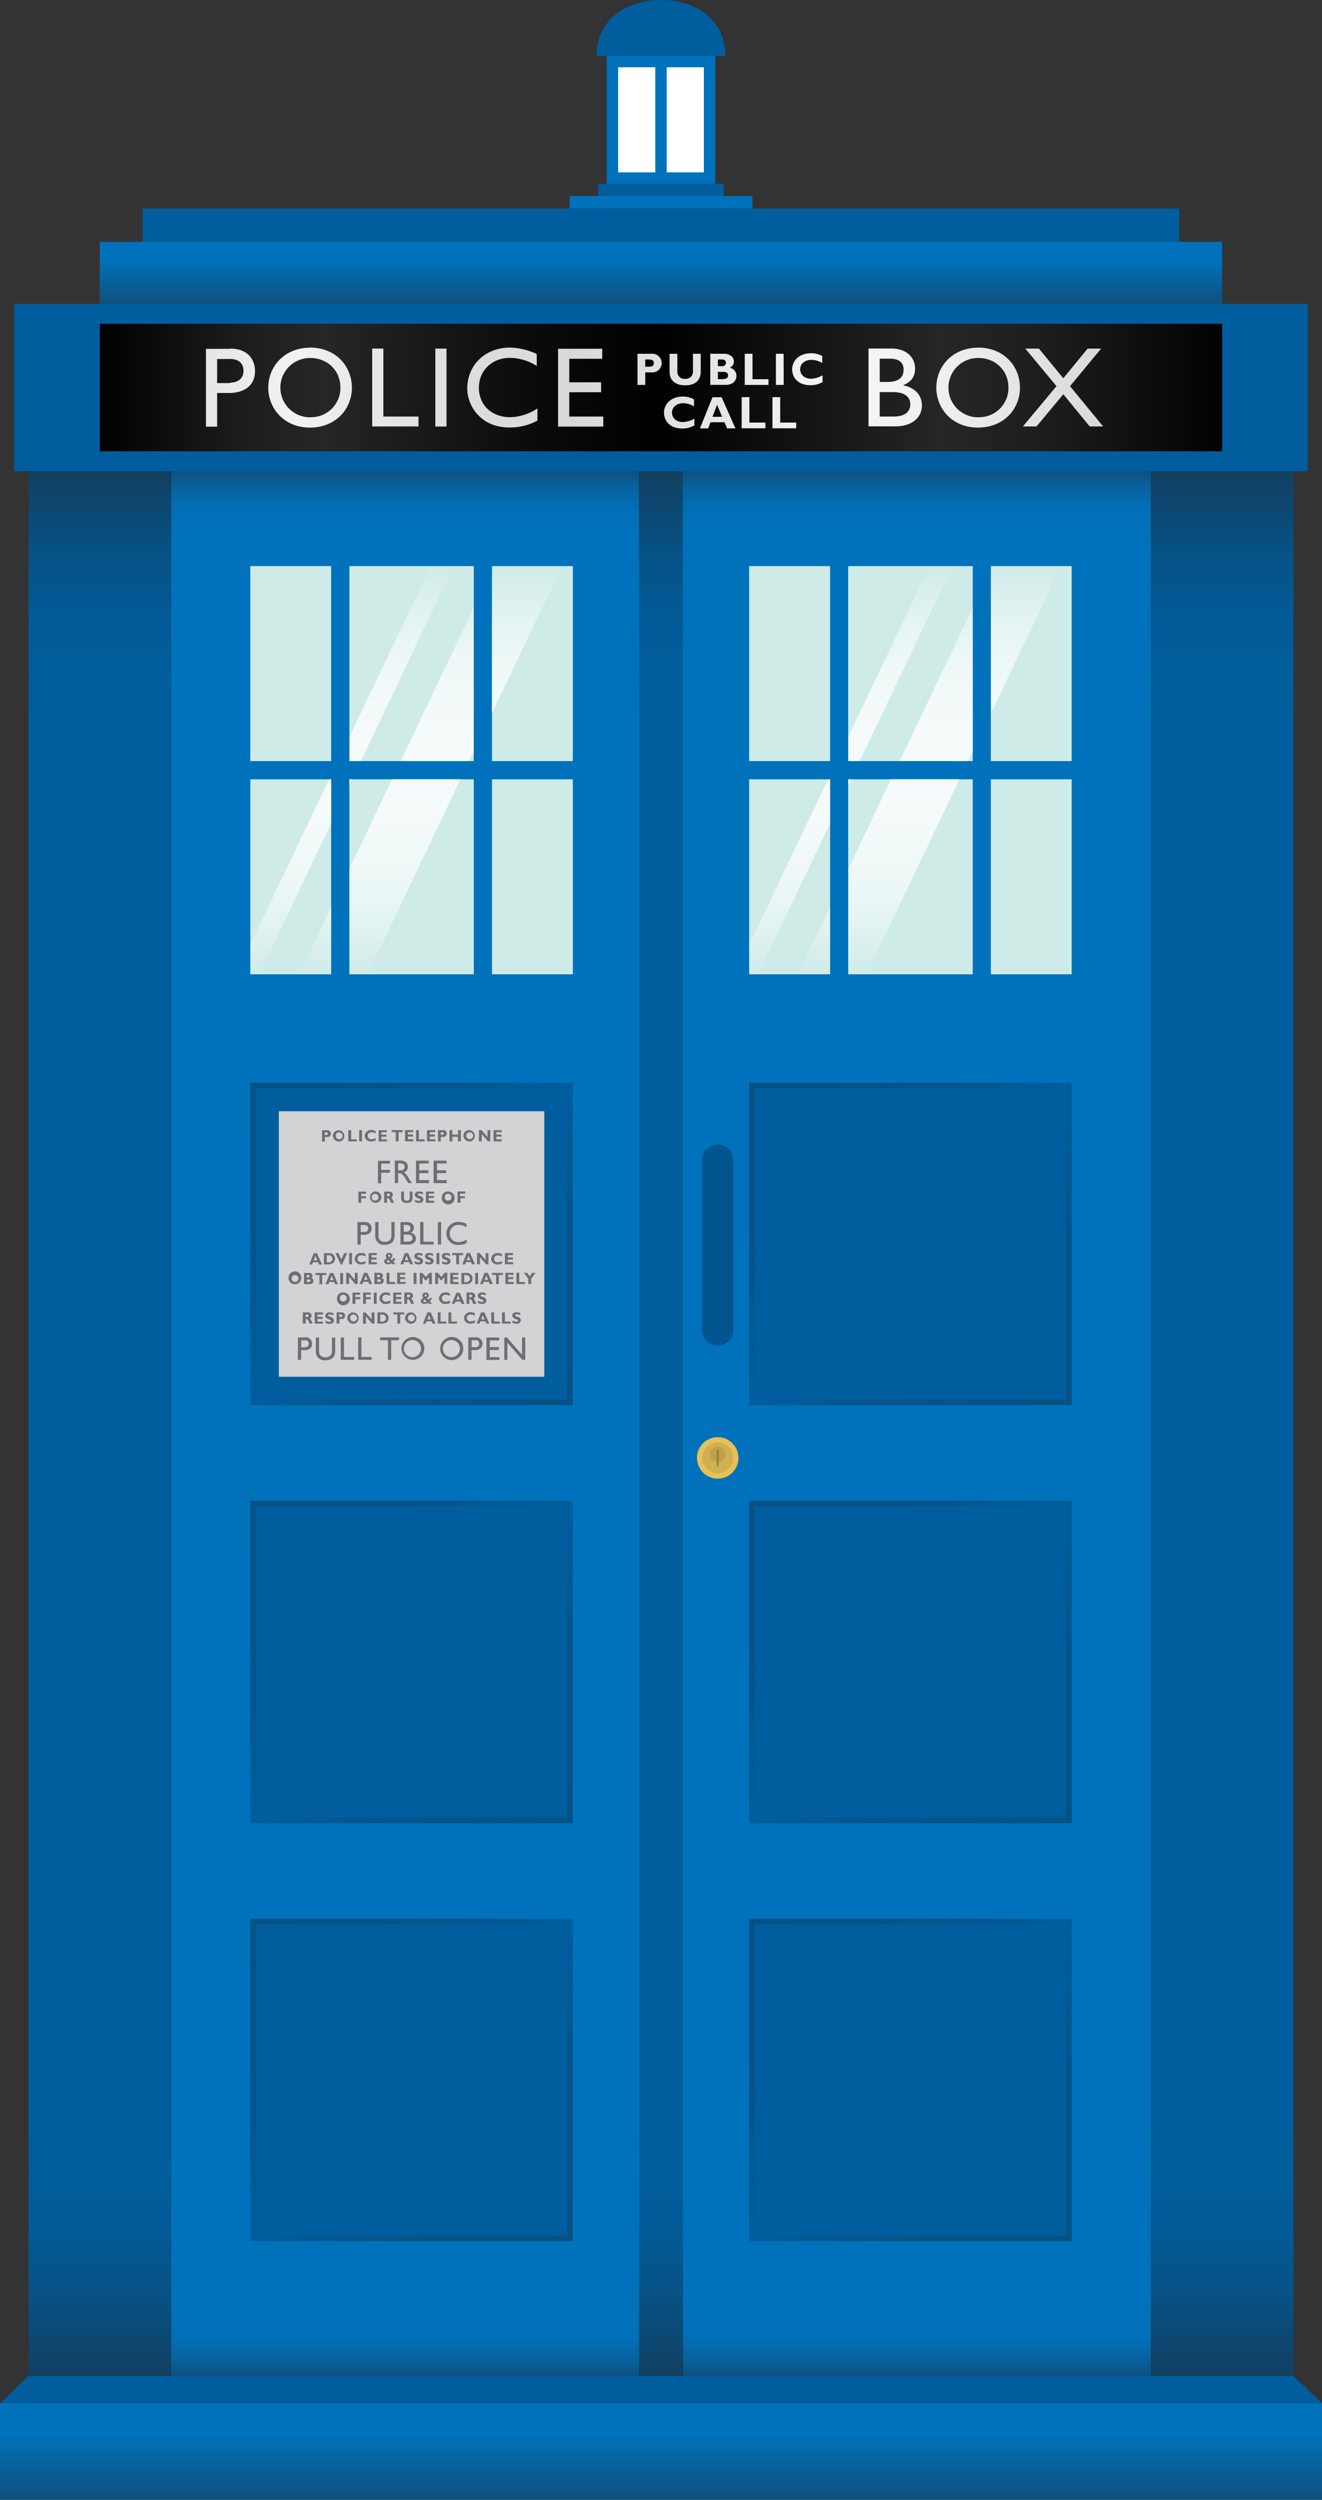
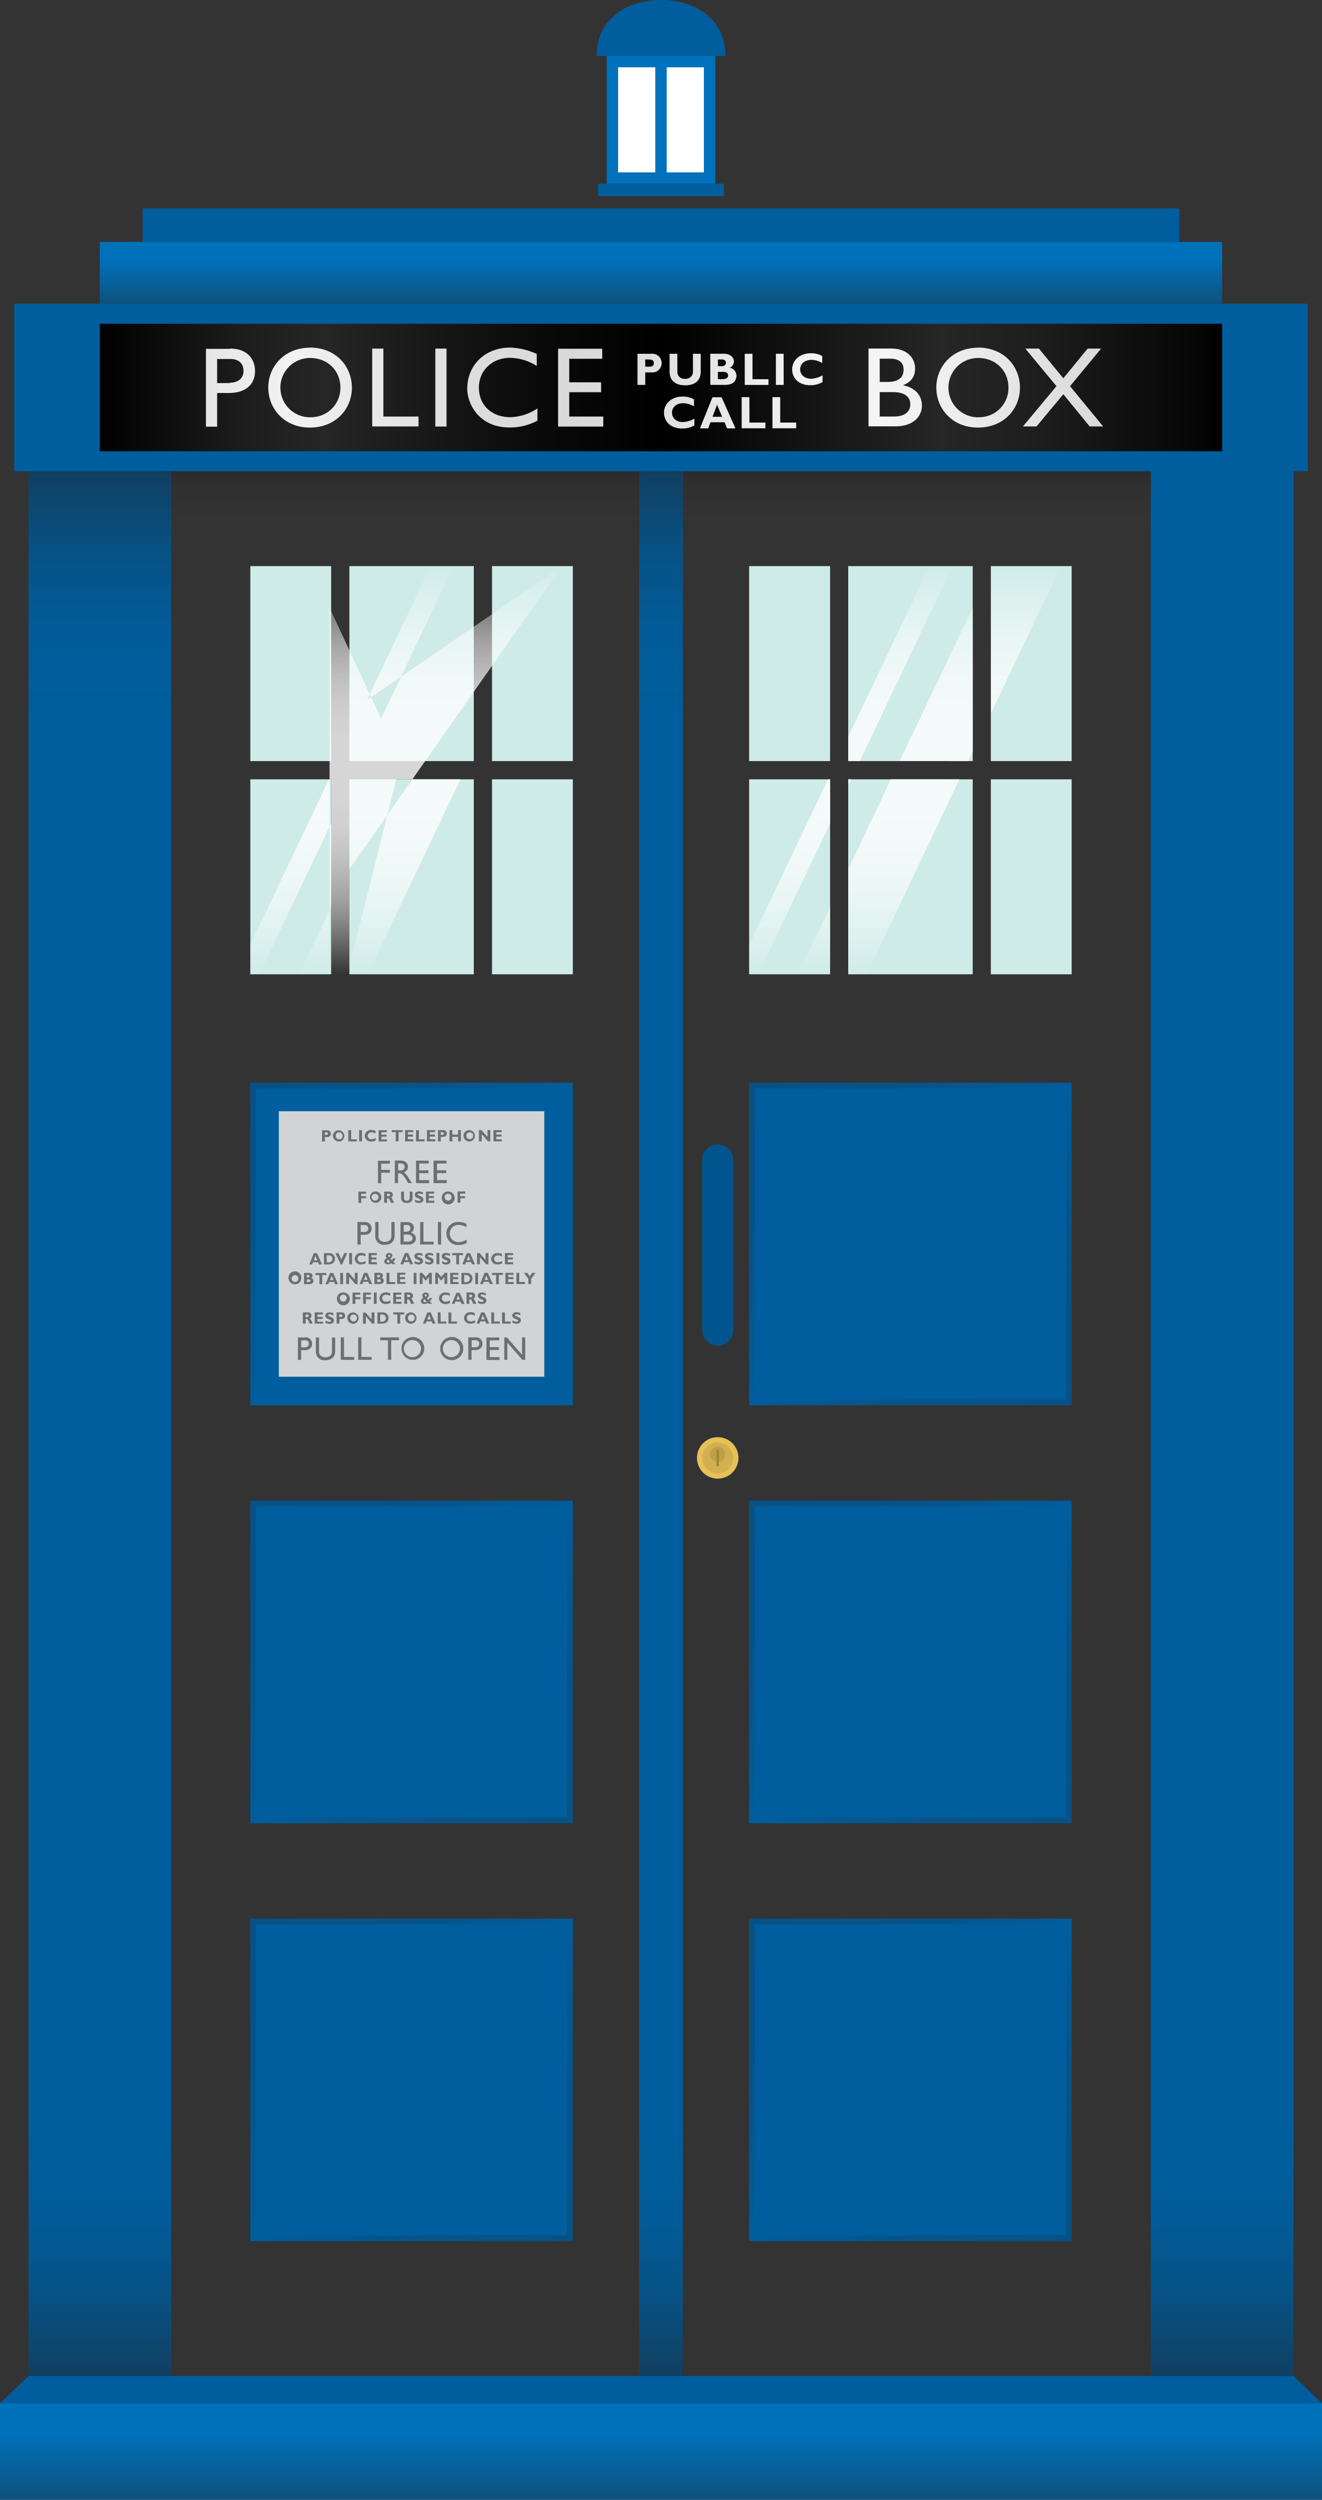
<svg xmlns="http://www.w3.org/2000/svg" xmlns:xlink="http://www.w3.org/1999/xlink" viewBox="0 0 463.44 876.19">
  <rect x="0" y="0" width="463.44" height="876.19" fill="#333333" stroke="none" />
  <defs>
    <style>.cls-1{isolation:isolate;}.cls-2{fill:#005e9e;}.cls-3{fill:#0072bc;}.cls-38,.cls-4,.cls-6,.cls-7{opacity:0.4;}.cls-19,.cls-20,.cls-21,.cls-22,.cls-23,.cls-24,.cls-25,.cls-26,.cls-27,.cls-28,.cls-29,.cls-30,.cls-31,.cls-32,.cls-33,.cls-34,.cls-35,.cls-36,.cls-37,.cls-38,.cls-4,.cls-6,.cls-7{mix-blend-mode:multiply;}.cls-4{fill:url(#linear-gradient);}.cls-5{fill:#fff;}.cls-6{fill:url(#Fade_to_Black);}.cls-7{fill:url(#Fade_to_Black-2);}.cls-8{fill:#cfebe8;}.cls-9{fill:url(#linear-gradient-2);}.cls-10{fill:url(#linear-gradient-3);}.cls-11{fill:#d1d3d4;}.cls-12{fill:#6d6e71;}.cls-13{fill:#00558f;}.cls-14{fill:#e7c157;}.cls-15{fill:#d1b04f;}.cls-16{fill:#bea048;}.cls-17{fill:#988138;}.cls-18,.cls-25{opacity:0.2;}.cls-19{fill:url(#linear-gradient-4);}.cls-20{fill:url(#linear-gradient-5);}.cls-21{fill:url(#linear-gradient-6);}.cls-22{fill:url(#linear-gradient-7);}.cls-23{fill:url(#linear-gradient-8);}.cls-24{fill:url(#linear-gradient-9);}.cls-26{fill:url(#linear-gradient-10);}.cls-27{fill:url(#linear-gradient-11);}.cls-28{fill:url(#linear-gradient-12);}.cls-29{fill:url(#linear-gradient-13);}.cls-30{fill:url(#linear-gradient-14);}.cls-31{fill:url(#linear-gradient-15);}.cls-32,.cls-33,.cls-34,.cls-35,.cls-36,.cls-37{opacity:0.5;}.cls-32{fill:url(#Fade_to_Black-3);}.cls-33{fill:url(#Fade_to_Black-4);}.cls-34{fill:url(#Fade_to_Black-5);}.cls-35{fill:url(#Fade_to_Black-6);}.cls-36{fill:url(#Fade_to_Black-7);}.cls-37{fill:url(#Fade_to_Black-8);}.cls-38{fill:url(#linear-gradient-16);}.cls-39,.cls-40{opacity:0.8;}.cls-39{fill:url(#linear-gradient-17);}.cls-40{fill:url(#linear-gradient-18);}</style>
    <linearGradient id="linear-gradient" x1="231.72" y1="106.48" x2="231.72" y2="90.63" gradientUnits="userSpaceOnUse">
      <stop offset="0" stop-color="#231f20" />
      <stop offset="1" stop-color="#231f20" stop-opacity="0" />
    </linearGradient>
    <linearGradient id="Fade_to_Black" x1="231.72" y1="165.18" x2="231.72" y2="187.09" gradientUnits="userSpaceOnUse">
      <stop offset="0" stop-color="#231f20" />
      <stop offset="0.06" stop-color="#231f20" stop-opacity="0.86" />
      <stop offset="0.33" stop-color="#231f20" stop-opacity="0.38" />
      <stop offset="0.63" stop-color="#231f20" stop-opacity="0.09" />
      <stop offset="1" stop-color="#231f20" stop-opacity="0" />
    </linearGradient>
    <linearGradient id="Fade_to_Black-2" x1="-1578.69" y1="-2880.54" x2="-1578.69" y2="-2858.62" gradientTransform="translate(-1346.97 -2047.73) rotate(180)" xlink:href="#Fade_to_Black" />
    <linearGradient id="linear-gradient-2" x1="35" y1="135.83" x2="428.44" y2="135.83" gradientUnits="userSpaceOnUse">
      <stop offset="0" />
      <stop offset="0.02" stop-color="#050505" />
      <stop offset="0.13" stop-color="#1d1d1d" />
      <stop offset="0.2" stop-color="#262626" />
      <stop offset="0.23" stop-color="#212121" />
      <stop offset="0.4" stop-color="#090909" />
      <stop offset="0.5" />
      <stop offset="0.75" stop-color="#262626" />
      <stop offset="0.84" stop-color="#1d1d1d" />
      <stop offset="0.98" stop-color="#050505" />
      <stop offset="1" />
    </linearGradient>
    <linearGradient id="linear-gradient-3" x1="72.2" y1="136.04" x2="386.75" y2="136.04" gradientUnits="userSpaceOnUse">
      <stop offset="0" stop-color="#e6e6e6" />
      <stop offset="0.1" stop-color="#f2f2f2" />
      <stop offset="0.16" stop-color="#eaeaea" />
      <stop offset="0.29" stop-color="#ddd" />
      <stop offset="0.41" stop-color="#d9d9d9" />
      <stop offset="0.53" stop-color="#e2e2e2" />
      <stop offset="0.71" stop-color="#f7f7f7" />
      <stop offset="0.83" stop-color="#eee" />
      <stop offset="1" stop-color="#d9d9d9" />
    </linearGradient>
    <linearGradient id="linear-gradient-4" x1="59.99" y1="757.79" x2="173.05" y2="644.73" gradientUnits="userSpaceOnUse">
      <stop offset="0" stop-color="#231f20" stop-opacity="0" />
      <stop offset="0.03" stop-color="#231f20" stop-opacity="0.14" />
      <stop offset="0.17" stop-color="#231f20" stop-opacity="0.62" />
      <stop offset="0.31" stop-color="#231f20" stop-opacity="0.91" />
      <stop offset="0.5" stop-color="#231f20" />
      <stop offset="0.69" stop-color="#231f20" stop-opacity="0.91" />
      <stop offset="0.83" stop-color="#231f20" stop-opacity="0.62" />
      <stop offset="0.97" stop-color="#231f20" stop-opacity="0.14" />
      <stop offset="1" stop-color="#231f20" stop-opacity="0" />
    </linearGradient>
    <linearGradient id="linear-gradient-5" x1="59.99" y1="611.29" x2="173.05" y2="498.23" xlink:href="#linear-gradient-4" />
    <linearGradient id="linear-gradient-6" x1="59.99" y1="464.79" x2="173.05" y2="351.73" xlink:href="#linear-gradient-4" />
    <linearGradient id="linear-gradient-7" x1="234.86" y1="464.79" x2="347.92" y2="351.73" xlink:href="#linear-gradient-4" />
    <linearGradient id="linear-gradient-8" x1="234.86" y1="611.29" x2="347.92" y2="498.23" xlink:href="#linear-gradient-4" />
    <linearGradient id="linear-gradient-9" x1="234.86" y1="757.79" x2="347.92" y2="644.73" xlink:href="#linear-gradient-4" />
    <linearGradient id="linear-gradient-10" x1="-1750.42" y1="-1642.21" x2="-1637.36" y2="-1755.27" gradientTransform="translate(-1346.97 -1234.94) rotate(180)" xlink:href="#linear-gradient-4" />
    <linearGradient id="linear-gradient-11" x1="-1750.42" y1="-1788.71" x2="-1637.36" y2="-1901.77" gradientTransform="translate(-1346.97 -1234.94) rotate(180)" xlink:href="#linear-gradient-4" />
    <linearGradient id="linear-gradient-12" x1="-1750.42" y1="-1935.21" x2="-1637.36" y2="-2048.27" gradientTransform="translate(-1346.97 -1234.94) rotate(180)" xlink:href="#linear-gradient-4" />
    <linearGradient id="linear-gradient-13" x1="-1575.55" y1="-1935.21" x2="-1462.49" y2="-2048.27" gradientTransform="translate(-1346.97 -1234.94) rotate(180)" xlink:href="#linear-gradient-4" />
    <linearGradient id="linear-gradient-14" x1="-1575.55" y1="-1788.71" x2="-1462.49" y2="-1901.77" gradientTransform="translate(-1346.97 -1234.94) rotate(180)" xlink:href="#linear-gradient-4" />
    <linearGradient id="linear-gradient-15" x1="-1575.55" y1="-1642.21" x2="-1462.49" y2="-1755.27" gradientTransform="translate(-1346.97 -1234.94) rotate(180)" xlink:href="#linear-gradient-4" />
    <linearGradient id="Fade_to_Black-3" x1="428.44" y1="165.18" x2="428.44" y2="253.41" xlink:href="#Fade_to_Black" />
    <linearGradient id="Fade_to_Black-4" x1="35" y1="165.18" x2="35" y2="253.41" xlink:href="#Fade_to_Black" />
    <linearGradient id="Fade_to_Black-5" x1="231.65" y1="165.18" x2="231.65" y2="253.41" xlink:href="#Fade_to_Black" />
    <linearGradient id="Fade_to_Black-6" x1="-1381.97" y1="-2814.21" x2="-1381.97" y2="-2725.98" gradientTransform="translate(-1346.97 -1981.41) rotate(180)" xlink:href="#Fade_to_Black" />
    <linearGradient id="Fade_to_Black-7" x1="-1775.41" y1="-2814.21" x2="-1775.41" y2="-2725.98" gradientTransform="translate(-1346.97 -1981.41) rotate(180)" xlink:href="#Fade_to_Black" />
    <linearGradient id="Fade_to_Black-8" x1="-1578.76" y1="-2814.21" x2="-1578.76" y2="-2725.98" gradientTransform="translate(-1346.97 -1981.41) rotate(180)" xlink:href="#Fade_to_Black" />
    <linearGradient id="linear-gradient-16" x1="231.72" y1="876.19" x2="231.72" y2="852.03" xlink:href="#linear-gradient" />
    <linearGradient id="linear-gradient-17" x1="317.25" y1="341.5" x2="317.25" y2="198.43" gradientUnits="userSpaceOnUse">
      <stop offset="0" stop-color="#fff" stop-opacity="0" />
      <stop offset="0.03" stop-color="#fff" stop-opacity="0.14" />
      <stop offset="0.08" stop-color="#fff" stop-opacity="0.34" />
      <stop offset="0.13" stop-color="#fff" stop-opacity="0.52" />
      <stop offset="0.18" stop-color="#fff" stop-opacity="0.67" />
      <stop offset="0.24" stop-color="#fff" stop-opacity="0.79" />
      <stop offset="0.29" stop-color="#fff" stop-opacity="0.88" />
      <stop offset="0.35" stop-color="#fff" stop-opacity="0.95" />
      <stop offset="0.42" stop-color="#fff" stop-opacity="0.99" />
      <stop offset="0.5" stop-color="#fff" />
      <stop offset="0.58" stop-color="#fff" stop-opacity="0.99" />
      <stop offset="0.65" stop-color="#fff" stop-opacity="0.95" />
      <stop offset="0.71" stop-color="#fff" stop-opacity="0.88" />
      <stop offset="0.76" stop-color="#fff" stop-opacity="0.79" />
      <stop offset="0.82" stop-color="#fff" stop-opacity="0.67" />
      <stop offset="0.87" stop-color="#fff" stop-opacity="0.52" />
      <stop offset="0.92" stop-color="#fff" stop-opacity="0.34" />
      <stop offset="0.97" stop-color="#fff" stop-opacity="0.14" />
      <stop offset="1" stop-color="#fff" stop-opacity="0" />
    </linearGradient>
    <linearGradient id="linear-gradient-18" x1="142.38" y1="341.5" x2="142.38" y2="198.43" xlink:href="#linear-gradient-17" />
  </defs>
  <title>tardis-vector</title>
  <g class="cls-1">
    <g id="Layer_1" data-name="Layer 1">
      <rect class="cls-2" x="5" y="106.48" width="453.44" height="58.7" />
      <rect class="cls-3" x="35" y="84.78" width="393.44" height="21.7" />
      <rect class="cls-4" x="35" y="90.63" width="393.44" height="15.85" />
      <rect class="cls-2" x="50" y="73.08" width="363.44" height="11.7" />
-       <rect class="cls-3" x="199.69" y="68.75" width="64.06" height="4.33" />
      <rect class="cls-2" x="209.69" y="64.42" width="44.06" height="4.33" />
      <rect class="cls-3" x="212.69" y="19.59" width="38.06" height="44.83" />
      <path class="cls-2" d="M209.13,19.59C209.13,7.11,219.24,0,231.72,0s22.59,7.11,22.59,19.59Z" />
      <rect class="cls-5" x="233.72" y="23.59" width="13.03" height="36.83" />
      <rect class="cls-5" x="216.69" y="23.59" width="13.03" height="36.83" />
      <rect class="cls-2" x="10" y="165.18" width="50" height="667.62" />
      <rect class="cls-2" x="403.44" y="165.18" width="50" height="667.62" />
-       <rect class="cls-3" x="60" y="165.18" width="343.44" height="667.62" />
      <rect class="cls-6" x="60" y="165.18" width="343.44" height="21.91" />
-       <rect class="cls-7" x="60" y="810.89" width="343.44" height="21.91" />
      <rect class="cls-2" x="224.05" y="165.18" width="15.33" height="667.62" />
      <rect class="cls-2" x="87.75" y="379.5" width="113.06" height="113.06" />
      <rect class="cls-2" x="87.75" y="526" width="113.06" height="113.06" />
      <rect class="cls-2" x="87.75" y="672.5" width="113.06" height="113.06" />
      <rect class="cls-2" x="262.62" y="379.5" width="113.06" height="113.06" />
      <rect class="cls-2" x="262.62" y="526" width="113.06" height="113.06" />
      <rect class="cls-2" x="262.62" y="672.5" width="113.06" height="113.06" />
      <polygon class="cls-2" points="463.44 842.4 0 842.4 10 832.8 453.44 832.8 463.44 842.4" />
      <rect class="cls-3" y="842.4" width="463.44" height="33.79" />
      <path class="cls-8" d="M122.48,341.5h43.61V273.16H122.48Zm-34.73,0h28.34V273.16H87.75Zm0-74.73h28.34V198.43H87.75Zm34.73,0h43.61V198.43H122.48Zm50-68.34v68.34h28.33V198.43Zm0,143.07h28.33V273.16H172.48Z" />
      <path class="cls-8" d="M297.35,341.5H341V273.16H297.35Zm-34.73,0H291V273.16H262.62Zm0-74.73H291V198.43H262.62Zm34.73,0H341V198.43H297.35Zm50-68.34v68.34h28.33V198.43Zm0,143.07h28.33V273.16H347.35Z" />
      <rect class="cls-9" x="35" y="113.48" width="393.44" height="44.7" />
      <path class="cls-10" d="M199.56,137.47h11.16V134H199.56v-8.24h11.56v-3.52H195.64v27.28h15.84V146H199.56ZM134.4,122.19h-3.92v27.28h16.24V146H134.4Zm33.48,13.68c0-6,4.64-10.44,10.88-10.44a18,18,0,0,1,9.4,2.84v-4.2a23.72,23.72,0,0,0-9.36-2.24c-8.68,0-15,6.08-15,14.4,0,5.72,4.48,13.6,14.72,13.6a20,20,0,0,0,9.88-2.4v-4.28a17.86,17.86,0,0,1-9.52,3.08C172.36,146.23,167.88,142,167.88,135.87Zm175-14c-8.84,0-14.64,6.44-14.64,14,0,7.4,5.64,14,14.56,14,9.24,0,14.76-6.64,14.76-14C357.51,128.23,351.83,121.83,342.83,121.83Zm0,24.4a10.4,10.4,0,1,1,0-20.8c6.12,0,10.64,4.4,10.64,10.4A10.24,10.24,0,0,1,342.83,146.23Zm-190.27,3.24h3.92V122.19h-3.92Zm-43.92-27.64c-8.84,0-14.64,6.44-14.64,14,0,7.4,5.64,14,14.56,14,9.24,0,14.75-6.64,14.75-14C123.31,128.23,117.64,121.83,108.64,121.83Zm0,24.4a10.4,10.4,0,1,1,0-20.8c6.12,0,10.64,4.4,10.64,10.4A10.24,10.24,0,0,1,108.64,146.23Zm-27.92-24H72.2v27.28h3.92v-11.8H80.2c6.32,0,9.2-3.36,9.2-7.64S86.68,122.19,80.72,122.19Zm-.16,12H76.12v-8.44h4.6c3.56,0,4.64,2.16,4.64,4.16C85.36,132.59,83.48,134.15,80.56,134.15ZM274.7,124H272v10.92h2.73Zm100.41,11.36L386,122.19h-4.72l-8.52,10.4-8.56-10.4h-4.76l10.92,13.16-11.76,14.12h4.76l9.4-11.28L382,149.47h4.72Zm-139.53,9.28c0-1.94,1.63-3.31,3.95-3.31a7.65,7.65,0,0,1,3.76,1.12V140a7.68,7.68,0,0,0-3.95-1c-4.18,0-6.57,2.72-6.57,5.63s2.12,5.57,6.36,5.57a8.41,8.41,0,0,0,4.29-1.09v-2.38a8.52,8.52,0,0,1-4,1.2C237.19,148,235.58,146.58,235.58,144.63Zm27.13-5.44H260v10.92h8.32v-2h-5.6ZM263.8,124h-2.72v10.92h8.32v-2h-5.6Zm9.71,15.2h-2.72v10.92h8.32v-2h-5.6ZM255.8,128.9a2.46,2.46,0,0,0,1.49-2.17c0-1.22-1-2.74-3.62-2.74H249v10.92h5.31c3.19,0,3.86-2,3.86-3.21A2.83,2.83,0,0,0,255.8,128.9ZM251.67,126h1.43c1,0,1.39.59,1.39,1.15a1.22,1.22,0,0,1-1.39,1.19h-1.43Zm1.54,6.91h-1.54v-2.57h1.91c1,0,1.66.43,1.66,1.23S254.71,132.9,253.21,132.9ZM245.64,124h-2.72v6.08a2.53,2.53,0,0,1-2.77,2.71,2.46,2.46,0,0,1-2.7-2.52V124h-2.72v6.21c0,3.38,2.29,4.85,5.45,4.85,3,0,5.46-1.25,5.46-4.87Zm34.86,5.44c0-1.94,1.64-3.31,4-3.31a7.65,7.65,0,0,1,3.76,1.12v-2.43a7.69,7.69,0,0,0-4-1c-4.17,0-6.56,2.72-6.56,5.63s2.11,5.57,6.36,5.57a8.43,8.43,0,0,0,4.29-1.09v-2.38a8.52,8.52,0,0,1-4,1.2C282.12,132.78,280.5,131.38,280.5,129.43ZM228.34,124h-4.86v10.92h2.72v-4.39h2.16a3.28,3.28,0,1,0,0-6.53Zm-.88,4.53H226.2V126h1c1.47,0,2,.34,2,1.26S228.71,128.52,227.46,128.52Zm89.17,6.55V135c2.84-1.16,4.16-3,4.16-5.84,0-3.44-2.52-7-8.4-7h-7.92v27.28h9.36c6.84,0,9.36-3.92,9.36-7.28C323.19,138.51,320.71,135.83,316.63,135.07Zm-8.24-9.36H312c3.6,0,4.76,1.76,4.76,3.8,0,2.92-1.88,4.36-5.76,4.36h-2.6ZM313.31,146h-4.92v-8.56h4.72c4.12,0,6,1.76,6,4.24C319.15,143.67,317.91,146,313.31,146Zm-63.54-6.76-4.4,10.92h2.88l.81-2.16H254l.89,2.16h2.93l-4.85-10.92Zm0,6.85,1.6-4.24,1.77,4.24Z" />
      <rect class="cls-11" x="97.75" y="389.5" width="93.06" height="93.06" />
      <path class="cls-12" d="M142.17,449.35h-1.92v-1H142v-.72h-1.79v-.82h1.88v-.72h-2.86v3.93h2.9Zm-1.41,6.93h-1.92v-.95h1.79v-.72h-1.79v-.82h1.88v-.73h-2.86V457h2.9Zm-9.31-38.67a2,2,0,1,0,2.25,2A2.1,2.1,0,0,0,131.45,417.61Zm0,3.22a1.2,1.2,0,1,1,1.24-1.2A1.16,1.16,0,0,1,131.45,420.83Zm12,21.54.32.78h1.06l-1.75-3.94h-1.14l-1.59,3.94h1l.3-.78Zm-.93-2.22.64,1.53h-1.21Zm-7.2,16.9a3.07,3.07,0,0,0,1.54-.39v-.86a3,3,0,0,1-1.42.43,1.22,1.22,0,1,1,0-2.4,2.7,2.7,0,0,1,1.36.41v-.88a2.81,2.81,0,0,0-1.43-.35,2.14,2.14,0,0,0-2.36,2A2.06,2.06,0,0,0,135.29,457.05Zm3.19-7.7h-2v-3.21h-1v3.93h3Zm19.66,19.29a4.05,4.05,0,1,0,4.24,4A4,4,0,0,0,158.14,468.64Zm0,7.05a3,3,0,1,1,3.07-3A3,3,0,0,1,158.14,475.69Zm-23.62-26.77a1,1,0,0,0-.84-1,.9.9,0,0,0,.54-.79c0-.43-.37-1-1.3-1h-1.7v3.93h1.91C134.28,450.07,134.52,449.37,134.52,448.92Zm-2.32-2.06h.51c.36,0,.5.21.5.41s-.14.43-.5.43h-.51Zm0,2.49v-.93h.68c.35,0,.6.16.6.45s-.19.48-.73.48Zm34.29,14.23v-.85a3,3,0,0,1-1.42.43,1.22,1.22,0,1,1,0-2.4,2.79,2.79,0,0,1,1.36.4v-.87a2.71,2.71,0,0,0-1.43-.35,2.14,2.14,0,0,0-2.36,2,2.06,2.06,0,0,0,2.29,2A3,3,0,0,0,166.49,463.58Zm-10.06-.38h-2V460h-1v3.93h3Zm-12.19.78a2,2,0,1,0-2.26-2A2.11,2.11,0,0,0,144.24,464Zm0-3.22A1.2,1.2,0,1,1,143,462,1.16,1.16,0,0,1,144.24,460.76Zm12.37-47.11h-3.44V411.2h3.22v-1h-3.22v-2.38h3.34v-1H152v7.88h4.57Zm-2,14.69h-1.13v7.88h1.13Zm8.47-10v-.72h-2.71v3.94h1V420H163v-.72h-1.73v-.88Zm-9.58,29.23,1.06,1.24h.15l1.06-1.24v2.46h1v-3.93h-.85l-1.26,1.46-1.27-1.46h-.85v3.93h1Zm-.51-4.46h1v-3.94h-1ZM152,442c0-1.37-2-1.2-2-1.8,0-.19.23-.32.58-.32a3.09,3.09,0,0,1,1.24.35v-.76a3.09,3.09,0,0,0-1.33-.31c-.91,0-1.5.45-1.5,1.13,0,1.41,2,1.18,2,1.82,0,.23-.2.37-.57.37a2.33,2.33,0,0,1-1.35-.51v.85a2.67,2.67,0,0,0,1.42.38C151.39,443.2,152,442.76,152,442Zm-3.72,0c0-1.37-2-1.2-2-1.8,0-.19.23-.32.58-.32a3.17,3.17,0,0,1,1.25.35v-.76a3.17,3.17,0,0,0-1.34-.31c-.91,0-1.5.45-1.5,1.13,0,1.41,2,1.18,2,1.82,0,.23-.21.37-.58.37a2.31,2.31,0,0,1-1.34-.51v.85a2.66,2.66,0,0,0,1.41.38C147.67,443.2,148.3,442.76,148.3,442Zm1.55,18-1.58,3.93h1l.29-.77h1.76l.32.77h1.06L151,460Zm0,2.47.58-1.53.63,1.53ZM146,446.14h-1v3.93h1Zm2.12,1.47,1.06,1.24h.15l1.06-1.24v2.46h1v-3.93h-.86l-1.26,1.46L148,446.14h-.86v3.93h1Zm-5.4,7.79H143c.54,0,.69.76,1.11,1.6h1.08c-.55-1.16-.67-1.64-1.08-1.84a1,1,0,0,0,.68-1,1.19,1.19,0,0,0-1.29-1.14h-1.76V457h1Zm0-1.61h.5c.37,0,.56.15.56.44s-.27.45-.54.45h-.52Zm4.58-25.45v7.88H152v-1h-3.56v-6.86Zm4.92-7.47H150.3v-.94h1.8v-.72h-1.8v-.83h1.88v-.72h-2.86v3.94h2.9Zm30.81,54-5.34-6.09h-.9v7.87h1.06v-6.06l5.27,6.06h1v-7.87H183Zm-63.77-28.7v3.93h1v-3.93ZM130,453.79v-.73h-2.71V457h1v-1.62H130v-.72h-1.73v-.87ZM118.13,455a2.26,2.26,0,1,0,2.25-2A2.09,2.09,0,0,0,118.13,455Zm2.25-1.2a1.2,1.2,0,1,1-1.24,1.2A1.15,1.15,0,0,1,120.38,453.83Zm5.91,0v-.73h-2.71V457h1v-1.62h1.73v-.72h-1.73v-.87ZM150.62,455a2.67,2.67,0,0,1-.45.61l-.53-.61a1.24,1.24,0,0,0,.73-1,1,1,0,0,0-1.14-.94,1.08,1.08,0,0,0-1.2,1,1.47,1.47,0,0,0,.35.87c-.6.31-.88.66-.88,1.11a1.12,1.12,0,0,0,1.25,1,2.2,2.2,0,0,0,1.23-.36l.29.31h1.19l-.79-.87a3,3,0,0,0,.79-1.17Zm-1.7,1.44a.49.49,0,0,1-.5-.46c0-.19.13-.35.41-.53l.7.77A1.2,1.2,0,0,1,148.92,456.4Zm.29-1.91a.87.87,0,0,1-.33-.53.32.32,0,0,1,.36-.3.33.33,0,0,1,.36.33C149.6,454.18,149.49,454.32,149.21,454.49ZM179,463.2h-2V460h-1v3.93h3Zm-50.24-17.06h-1.14l-1.58,3.93h1l.3-.78h1.76l.32.78h1.06Zm-1.13,2.47.58-1.53.63,1.53Zm9.73-6.89-.53-.62a1.21,1.21,0,0,0,.73-1c0-.54-.47-.93-1.14-.93a1.09,1.09,0,0,0-1.2,1,1.42,1.42,0,0,0,.36.87c-.61.31-.89.66-.89,1.11a1.14,1.14,0,0,0,1.25,1,2.21,2.21,0,0,0,1.23-.37l.29.32h1.2l-.79-.87a3.28,3.28,0,0,0,.79-1.18h-.84A2.85,2.85,0,0,1,137.38,441.72Zm-1.25.83a.48.48,0,0,1-.49-.47c0-.18.12-.35.4-.53l.7.78A1.2,1.2,0,0,1,136.13,442.55Zm.29-1.91a.87.87,0,0,1-.33-.53.32.32,0,0,1,.36-.3.33.33,0,0,1,.36.33C136.81,440.33,136.7,440.47,136.42,440.64Zm47.63,8.71h-2v-3.21h-1v3.93h3Zm-4-2.49v-.72h-2.86v3.93h2.9v-.72h-1.92v-1h1.79v-.72h-1.79v-.82Zm-11.13,9.47a2.24,2.24,0,0,1-1.34-.51v.85a2.67,2.67,0,0,0,1.42.38c.88,0,1.51-.44,1.51-1.19,0-1.38-2-1.21-2-1.8,0-.2.22-.33.57-.33a3,3,0,0,1,1.25.36v-.77A3.28,3.28,0,0,0,169,453c-.91,0-1.5.45-1.5,1.13,0,1.42,2,1.18,2,1.83C169.48,456.2,169.28,456.33,168.9,456.33Zm11-13.91H178v-.94h1.8v-.72H178v-.83h1.88v-.72H177v3.94h2.9Zm6.66,3.72-.86,1.23-.85-1.23h-1.19l1.55,2.09v1.84h1v-1.84l1.55-2.09ZM181,463.26a2.31,2.31,0,0,1-1.34-.51v.85a2.66,2.66,0,0,0,1.41.38c.88,0,1.52-.44,1.52-1.2,0-1.37-2-1.2-2-1.8,0-.19.23-.32.58-.32a3.09,3.09,0,0,1,1.25.35v-.76a3.17,3.17,0,0,0-1.34-.31c-.91,0-1.49.45-1.49,1.13,0,1.41,2,1.18,2,1.82C181.62,463.12,181.41,463.26,181,463.26ZM169.81,460h-1.14l-1.59,3.93h1l.3-.77h1.76l.32.77h1.05Zm-1.13,2.47.57-1.53.64,1.53ZM143,409c0-1.36-1-2.21-2.59-2.21h-2v7.88h1.14v-3.42H140c.58,0,1.05.19,2.09,1.8l1,1.62h1.35c-.54-.75-.74-1-1.07-1.56a6.36,6.36,0,0,0-1.76-2.18A2,2,0,0,0,143,409Zm-2.72,1.23h-.72v-2.47h.72c1.1,0,1.54.45,1.55,1.19S141.47,410.23,140.25,410.23ZM132.68,433v-4.66h-1.13v4.9a3,3,0,0,0,3.28,3.08c2.34,0,3.5-1.27,3.5-3.2v-4.78H137.2v4.59a2.28,2.28,0,0,1-.5,1.72,2.57,2.57,0,0,1-1.85.63,2.32,2.32,0,0,1-1.7-.67A2,2,0,0,1,132.68,433Zm-11.3,13.14v3.93h1v-2.52l2.18,2.52h.82v-3.93h-1v2.4l-2.1-2.4Zm45.24,22.61h-2.46v7.87h1.13v-3.4h1.18c1.83,0,2.66-1,2.66-2.21A2.21,2.21,0,0,0,166.62,468.75Zm0,3.45h-1.29v-2.44h1.33A1.16,1.16,0,0,1,168,471,1.21,1.21,0,0,1,166.58,472.2Zm-28.9-53.41a1.17,1.17,0,0,0-1.28-1.13h-1.76v3.94h1V420h.28c.53,0,.69.75,1.11,1.6h1.08c-.55-1.16-.68-1.64-1.08-1.84A1,1,0,0,0,137.68,418.79Zm-1.54.49h-.52v-.9h.5c.37,0,.56.15.56.45S136.41,419.28,136.14,419.28Zm4.44-1.62v2.24c0,1.22.82,1.75,2,1.75s2-.45,2-1.76v-2.23h-1v2.19a.91.91,0,0,1-1,1,.89.89,0,0,1-1-.91v-2.26ZM126.78,440a2.79,2.79,0,0,1,1.36.4v-.87a2.81,2.81,0,0,0-1.43-.35,2.14,2.14,0,0,0-2.36,2,2.06,2.06,0,0,0,2.29,2,3.07,3.07,0,0,0,1.54-.39V442a3,3,0,0,1-1.42.43,1.22,1.22,0,1,1,0-2.4Zm46.44,20h-1v3.93h3v-.72h-2ZM122.4,439.21v3.94h1v-3.94Zm9.71,3.21h-1.92v-.94H132v-.72h-1.79v-.83h1.88v-.72h-2.86v3.94h2.9ZM124,464a2,2,0,1,0-2.26-2A2.11,2.11,0,0,0,124,464Zm0-3.22a1.2,1.2,0,1,1-1.25,1.2A1.16,1.16,0,0,1,124,460.76Zm47.68,12.4h3.22v-1H171.7v-2.38H175v-1h-4.47v7.87h4.57v-1H171.7Zm3.2-23.09v-3.21h1.43v-.72H172.5v.72h1.42v3.21ZM126.62,420h1.73v-.72h-1.73v-.88h1.73v-.72h-2.71v3.94h1Zm.28-23.87h-1v3.94h1Zm-6.31,72.64h-1.13v7.87h4.69v-1h-3.56Zm-.94-27.29-1-2.25h-1.07l1.91,4h.42l1.82-4h-1.06Zm6.79-8.65h1.17c1.83,0,2.66-1,2.66-2.21a2.21,2.21,0,0,0-2.51-2.26H125.3v7.88h1.14Zm0-3.45h1.32c1,0,1.34.62,1.34,1.2a1.21,1.21,0,0,1-1.38,1.23h-1.28Zm3.72-29.26a3.1,3.1,0,0,0,1.55-.39v-.86a3.08,3.08,0,0,1-1.43.43,1.26,1.26,0,0,1-1.4-1.21,1.28,1.28,0,0,1,1.43-1.19,2.75,2.75,0,0,1,1.35.4v-.87a2.79,2.79,0,0,0-1.42-.35,2.14,2.14,0,0,0-2.37,2A2.06,2.06,0,0,0,130.16,400.1Zm-5.06-.77h-2v-3.22h-1v3.94h3Zm20,31c0-1-.73-2-2.43-2h-2.28v7.88h2.7c2,0,2.7-1.13,2.7-2.1a2.07,2.07,0,0,0-1.89-2.06v0A1.69,1.69,0,0,0,145.06,430.35Zm-.47,3.6c0,.59-.36,1.25-1.69,1.25h-1.42v-2.47h1.36C144,432.73,144.59,433.24,144.59,434Zm-2.36-2.24h-.75v-2.35h1c1,0,1.37.51,1.37,1.1C143.89,431.3,143.35,431.71,142.23,431.71ZM121,461.16a1.19,1.19,0,0,0-1.3-1.17H118v3.93h1v-1.58h.78A1.19,1.19,0,0,0,121,461.16Zm-2.08.46v-.91h.35c.53,0,.72.12.72.46s-.16.45-.61.45Zm7.78,7.13h-1.13v7.87h4.69v-1h-3.56Zm18.17-69.42H143v-.95h1.79v-.72H143v-.83h1.88v-.72H142v3.94h2.9Zm-6.15.72h1v-3.22h1.43v-.72h-3.83v.72h1.42Zm-5.09,11h3.07v-1h-3.07v-2.18h3.07v-1h-4.2v7.88h1.13Zm2-11.68h-1.92v-.95h1.8v-.72h-1.8v-.83h1.88v-.72h-2.86v3.94h2.9Zm-27.1,62.75a1,1,0,0,0,.68-1,1.18,1.18,0,0,0-1.29-1.13h-1.76v3.93h1v-1.59h.28c.53,0,.69.75,1.11,1.59h1.08C109.06,462.77,108.93,462.29,108.53,462.08Zm-.87-.47h-.52v-.9h.5c.37,0,.56.15.56.45S107.93,461.61,107.66,461.61Zm5.55,1.59h-1.92v-.94h1.8v-.72h-1.8v-.83h1.88V460h-2.86v3.93h2.9Zm-6.32,5.55h-2.46v7.87h1.13v-3.4h1.18c1.83,0,2.66-1,2.66-2.21A2.21,2.21,0,0,0,106.89,468.75Zm0,3.45h-1.29v-2.44h1.33a1.16,1.16,0,0,1,1.34,1.2A1.21,1.21,0,0,1,106.85,472.2Zm-1.26-24.1a2.26,2.26,0,1,0-2.25,2A2.1,2.1,0,0,0,105.59,448.1Zm-2.25,1.2a1.2,1.2,0,1,1,1.24-1.2A1.14,1.14,0,0,1,103.34,449.3Zm5.66-1.39a.9.9,0,0,0,.54-.79c0-.43-.37-1-1.3-1h-1.7v3.93h1.91c1.15,0,1.39-.7,1.39-1.15A1,1,0,0,0,109,447.91Zm-1.48-1.05H108c.36,0,.5.21.5.41s-.14.43-.5.43h-.51Zm.55,2.49h-.55v-.93h.68c.35,0,.6.16.6.45S108.61,449.35,108.07,449.35Zm8.26,24a2.31,2.31,0,0,1-.5,1.72,2.57,2.57,0,0,1-1.85.64,2.31,2.31,0,0,1-1.7-.67c-.36-.36-.47-.73-.47-1.62v-4.65h-1.13v4.89a3,3,0,0,0,3.28,3.09c2.34,0,3.5-1.27,3.5-3.2v-4.78h-1.13Zm13.89-10.93-2.1-2.41h-.9v3.93h1V461.4l2.17,2.52h.83V460h-1Zm-16.39-63.93h.78a1.19,1.19,0,1,0,0-2.36h-1.75v3.94h1Zm0-1.64h.34c.53,0,.72.13.72.46s-.16.46-.61.46h-.45Zm-4.13,45.54h1.76l.32.78h1.06l-1.75-3.94H110l-1.58,3.94h1Zm.83-2.22.64,1.53H110Zm5.06,20.51a3.13,3.13,0,0,1,1.25.35v-.76a3.17,3.17,0,0,0-1.34-.31c-.91,0-1.5.45-1.5,1.13,0,1.41,2,1.18,2,1.82,0,.23-.21.37-.58.37a2.31,2.31,0,0,1-1.34-.51v.85a2.66,2.66,0,0,0,1.41.38c.88,0,1.52-.44,1.52-1.2,0-1.37-2-1.2-2-1.8C115,460.79,115.24,460.66,115.59,460.66Zm1.84-19.48a2,2,0,0,0-2.18-2h-1.73v3.94h1.63C116.71,443.15,117.43,442.31,117.43,441.18Zm-2.93,1.24v-2.49h.63a1.25,1.25,0,1,1,0,2.49Zm-1.58,7.65v-3.21h1.43v-.72h-3.83v.72h1.42v3.21Zm3.87-3.93h-1.14l-1.59,3.93h1l.29-.78h1.76l.33.78h1Zm-1.14,2.47.58-1.53.64,1.53Zm3.26-48.51a2,2,0,1,0-2.25-2A2.11,2.11,0,0,0,118.91,400.1Zm0-3.22a1.2,1.2,0,1,1-1.24,1.2A1.15,1.15,0,0,1,118.91,396.88Zm37.55,35.52a4,4,0,0,0,4.25,3.92,5.79,5.79,0,0,0,2.85-.69v-1.24a5.08,5.08,0,0,1-2.74.89,2.94,2.94,0,0,1-3.19-3,3,3,0,0,1,3.14-3,5.14,5.14,0,0,1,2.71.82v-1.22a6.8,6.8,0,0,0-2.7-.64A4.1,4.1,0,0,0,156.46,432.4Zm9.16,15.71a2,2,0,0,0-2.17-2h-1.74v3.93h1.63C164.91,450.07,165.62,449.24,165.62,448.11Zm-2.93,1.24v-2.49h.63a1.25,1.25,0,1,1,0,2.49Zm-.9,7.65h1.05l-1.75-3.94H160L158.37,457h1l.29-.78h1.76ZM160,455.53l.58-1.53.63,1.53ZM141.7,460h-3.83v.72h1.42v3.21h1v-3.21h1.43Zm2.8,8.65a4,4,0,1,0,4.24,4A4,4,0,0,0,144.5,468.64Zm0,7.05a3,3,0,1,1,3.08-3A3,3,0,0,1,144.5,475.69Zm-11.23-5.93H136v6.86h1.14v-6.86h2.72v-1h-6.58Zm38.45-19.69h1.06L171,446.14h-1.14l-1.58,3.93h1l.29-.78h1.76Zm-1.82-1.46.58-1.53.63,1.53Zm-5.39,6.79h.28c.53,0,.69.76,1.11,1.6H167c-.55-1.16-.67-1.64-1.08-1.84a1,1,0,0,0,.68-1,1.19,1.19,0,0,0-1.29-1.14h-1.76V457h1Zm0-1.61h.5c.37,0,.56.15.56.44s-.27.45-.54.45h-.52Zm3.08-7.65h-1v3.93h1Zm-6.67-6.21h1.42v-.72h-3.83v.72h1.43v3.22h1Zm-.23,6.93v-.72h-2.86v3.93h2.9v-.72h-1.92v-1h1.8v-.72h-1.8v-.82Zm2.7-4.49h1.76l.32.78h1.06l-1.75-3.94h-1.14l-1.58,3.94h1Zm.83-2.22.64,1.53h-1.21Zm-9.34.14c0,1.41,2,1.18,2,1.82,0,.23-.2.37-.57.37A2.33,2.33,0,0,1,155,442v.85a2.67,2.67,0,0,0,1.42.38c.88,0,1.51-.44,1.51-1.2,0-1.37-2-1.2-2-1.8,0-.19.23-.32.58-.32a3.09,3.09,0,0,1,1.24.35v-.76a3.09,3.09,0,0,0-1.33-.31C155.47,439.16,154.88,439.61,154.88,440.29Zm5.33,22.91h-2V460h-1v3.93h3Zm-4-6.15a3.08,3.08,0,0,0,1.55-.39v-.86a3.08,3.08,0,0,1-1.43.43,1.22,1.22,0,1,1,0-2.4,2.66,2.66,0,0,1,1.35.41v-.88a2.74,2.74,0,0,0-1.42-.35,2.14,2.14,0,0,0-2.37,2A2.07,2.07,0,0,0,156.23,457.05Zm-7.37-57.72h-2v-3.22h-1v3.94h3Zm27,0H174v-.95h1.8v-.72H174v-.83h1.88v-.72H173v3.94h2.9Zm-21.33-.86h.78a1.19,1.19,0,1,0,0-2.36h-1.75v3.94h1Zm0-1.64h.35c.53,0,.72.13.72.46s-.16.46-.61.46h-.46ZM131.05,457h1v-3.94h-1Zm23.83-37.37a2.26,2.26,0,1,0,2.25-2A2.09,2.09,0,0,0,154.88,419.63Zm2.25-1.2a1.2,1.2,0,1,1-1.24,1.2A1.15,1.15,0,0,1,157.13,418.43Zm-9.72,2.13c0,.23-.21.37-.58.37a2.35,2.35,0,0,1-1.35-.51v.85a2.73,2.73,0,0,0,1.42.38c.88,0,1.52-.44,1.52-1.2,0-1.37-2-1.2-2-1.8,0-.19.23-.32.58-.32a3.13,3.13,0,0,1,1.25.35v-.76a3.17,3.17,0,0,0-1.34-.31c-.91,0-1.5.45-1.5,1.13C145.4,420.15,147.41,419.92,147.41,420.56Zm3-6.91h-3.44V411.2h3.22v-1h-3.22v-2.38h3.34v-1h-4.47v7.88h4.57Zm2.18-14.32h-1.93v-.95h1.8v-.72h-1.8v-.83h1.89v-.72h-2.87v3.94h2.91Zm16.3-1.8,2.18,2.52h.82v-3.94h-1v2.41l-2.1-2.41h-.9v3.94h1Zm-.66,43.1,2.18,2.52h.82v-3.94h-1v2.41l-2.1-2.41h-.9v3.94h1Zm6.24,2.57a3.1,3.1,0,0,0,1.55-.39V442a3.08,3.08,0,0,1-1.43.43,1.26,1.26,0,0,1-1.4-1.21,1.28,1.28,0,0,1,1.43-1.19,2.75,2.75,0,0,1,1.35.4v-.87a2.79,2.79,0,0,0-1.42-.35,2.14,2.14,0,0,0-2.37,2A2.06,2.06,0,0,0,174.44,443.2Zm-9.76-43.1a2,2,0,1,0-2.25-2A2.1,2.1,0,0,0,164.68,400.1Zm0-3.22a1.2,1.2,0,1,1-1.24,1.2A1.15,1.15,0,0,1,164.68,396.88Zm-6.14,1.58h2v1.59h1v-3.94h-1v1.58h-2v-1.58h-1v3.94h1ZM136.22,462a2,2,0,0,0-2.18-2h-1.73v3.93h1.62C135.5,463.92,136.22,463.09,136.22,462Zm-2.93,1.24v-2.49h.63a1.25,1.25,0,1,1,0,2.49Z" />
      <path class="cls-13" d="M257.08,465.94a5.48,5.48,0,1,1-10.95,0V406.85a5.48,5.48,0,1,1,10.95,0Z" />
      <path class="cls-14" d="M258.87,511a7.27,7.27,0,1,1-7.26-7.26A7.26,7.26,0,0,1,258.87,511Z" />
      <path class="cls-15" d="M257,511a5.41,5.41,0,1,1-5.4-5.4A5.41,5.41,0,0,1,257,511Z" />
      <path class="cls-16" d="M254.3,509.79a2.7,2.7,0,1,1-2.69-2.69A2.7,2.7,0,0,1,254.3,509.79Z" />
      <rect class="cls-17" x="251.26" y="508.19" width="0.7" height="5.75" />
      <g class="cls-18">
        <polygon class="cls-19" points="87.75 785.56 89.75 785.56 89.75 674.5 200.81 674.5 200.81 672.5 87.75 672.5 87.75 785.56" />
        <polygon class="cls-20" points="87.75 639.06 89.75 639.06 89.75 528 200.81 528 200.81 526 87.75 526 87.75 639.06" />
        <polygon class="cls-21" points="87.75 492.56 89.75 492.56 89.75 381.5 200.81 381.5 200.81 379.5 87.75 379.5 87.75 492.56" />
        <polygon class="cls-22" points="262.62 379.5 262.62 492.56 264.62 492.56 264.62 381.5 375.68 381.5 375.68 379.5 262.62 379.5" />
        <polygon class="cls-23" points="262.62 639.06 264.62 639.06 264.62 528 375.68 528 375.68 526 262.62 526 262.62 639.06" />
        <polygon class="cls-24" points="262.62 785.56 264.62 785.56 264.62 674.5 375.68 674.5 375.68 672.5 262.62 672.5 262.62 785.56" />
      </g>
      <g class="cls-25">
        <polygon class="cls-26" points="375.68 379.5 373.68 379.5 373.68 490.56 262.62 490.56 262.62 492.56 375.68 492.56 375.68 379.5" />
        <polygon class="cls-27" points="375.68 526 373.68 526 373.68 637.06 262.62 637.06 262.62 639.06 375.68 639.06 375.68 526" />
        <polygon class="cls-28" points="375.68 672.5 373.68 672.5 373.68 783.56 262.62 783.56 262.62 785.56 375.68 785.56 375.68 672.5" />
        <polygon class="cls-29" points="200.81 785.56 200.81 672.5 198.81 672.5 198.81 783.56 87.75 783.56 87.75 785.56 200.81 785.56" />
        <polygon class="cls-30" points="200.81 526 198.81 526 198.81 637.06 87.75 637.06 87.75 639.06 200.81 639.06 200.81 526" />
-         <polygon class="cls-31" points="200.81 379.5 198.81 379.5 198.81 490.56 87.75 490.56 87.75 492.56 200.81 492.56 200.81 379.5" />
      </g>
-       <rect class="cls-32" x="403.44" y="165.18" width="50" height="88.23" />
      <rect class="cls-33" x="10" y="165.18" width="50" height="88.23" />
      <rect class="cls-34" x="223.91" y="165.18" width="15.47" height="88.23" />
      <rect class="cls-35" x="10" y="744.57" width="50" height="88.23" />
      <rect class="cls-36" x="403.44" y="744.57" width="50" height="88.23" />
      <rect class="cls-37" x="224.05" y="744.57" width="15.47" height="88.23" />
      <rect class="cls-38" y="852.03" width="463.44" height="24.17" />
      <path class="cls-39" d="M291,341.5V318L279.78,341.5Zm6.39-68.34v2l.95-2Zm36.53-74.73h-8.06l-28.47,59.79v8.55h4Zm-71.26,132.7V341.5h3.13L291,288.56v-15.4h-.73Zm34.73-26.52V341.5h6.4l32.54-68.34h-24Zm50.56-106.18-.56,1.19V250l24.53-51.52Zm-8.58,68.34,1.63-3.41V213l-25.59,53.74Z" />
-       <path class="cls-40" d="M116.09,341.5V318L104.91,341.5Zm6.39-68.34v2l1-2ZM159,198.43H151l-28.47,59.79v8.55h4ZM87.75,331.13V341.5h3.13l25.21-52.94v-15.4h-.73Zm34.73-26.52V341.5h6.4l32.54-68.34h-24ZM173,198.43l-.56,1.19V250L197,198.43Zm-8.58,68.34,1.63-3.41V213L140.5,266.77Z" />
+       <path class="cls-40" d="M116.09,341.5V318L104.91,341.5Zm6.39-68.34v2l1-2ZM159,198.43H151l-28.47,59.79v8.55h4ZM87.75,331.13V341.5h3.13l25.21-52.94v-15.4h-.73Zm34.73-26.52V341.5h6.4l32.54-68.34h-24Zl-.56,1.19V250L197,198.43Zm-8.58,68.34,1.63-3.41V213L140.5,266.77Z" />
    </g>
  </g>
</svg>